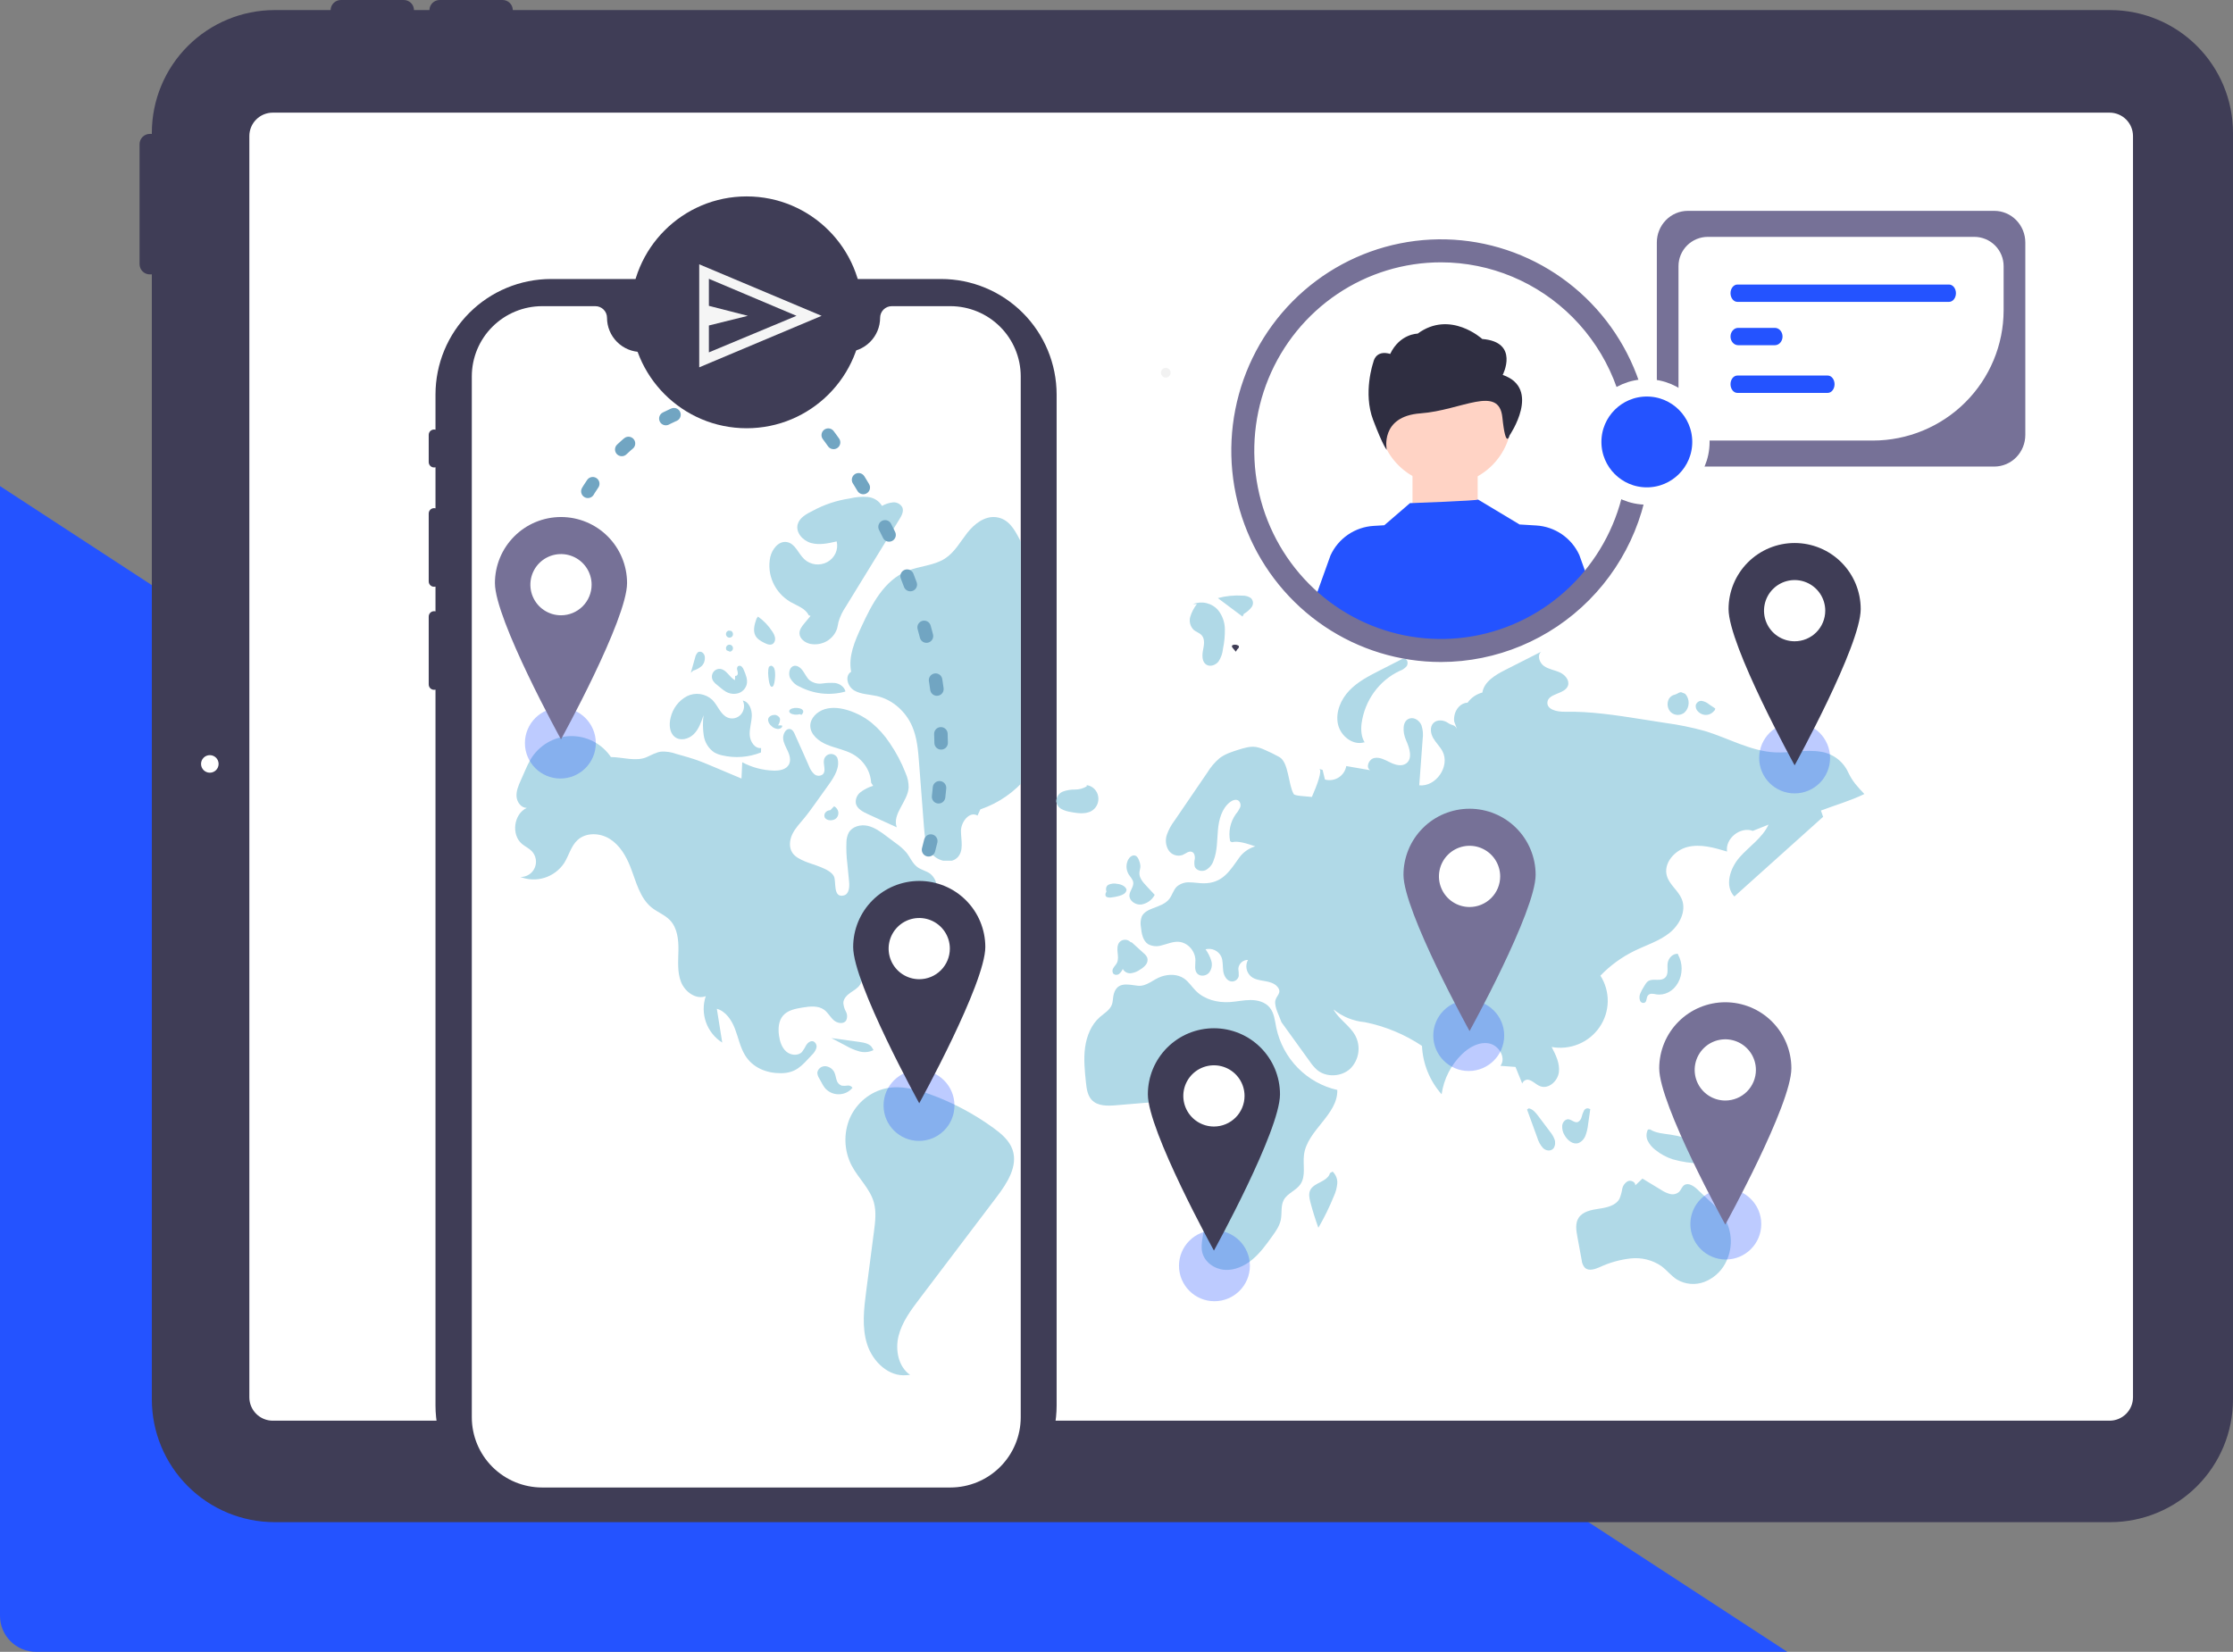
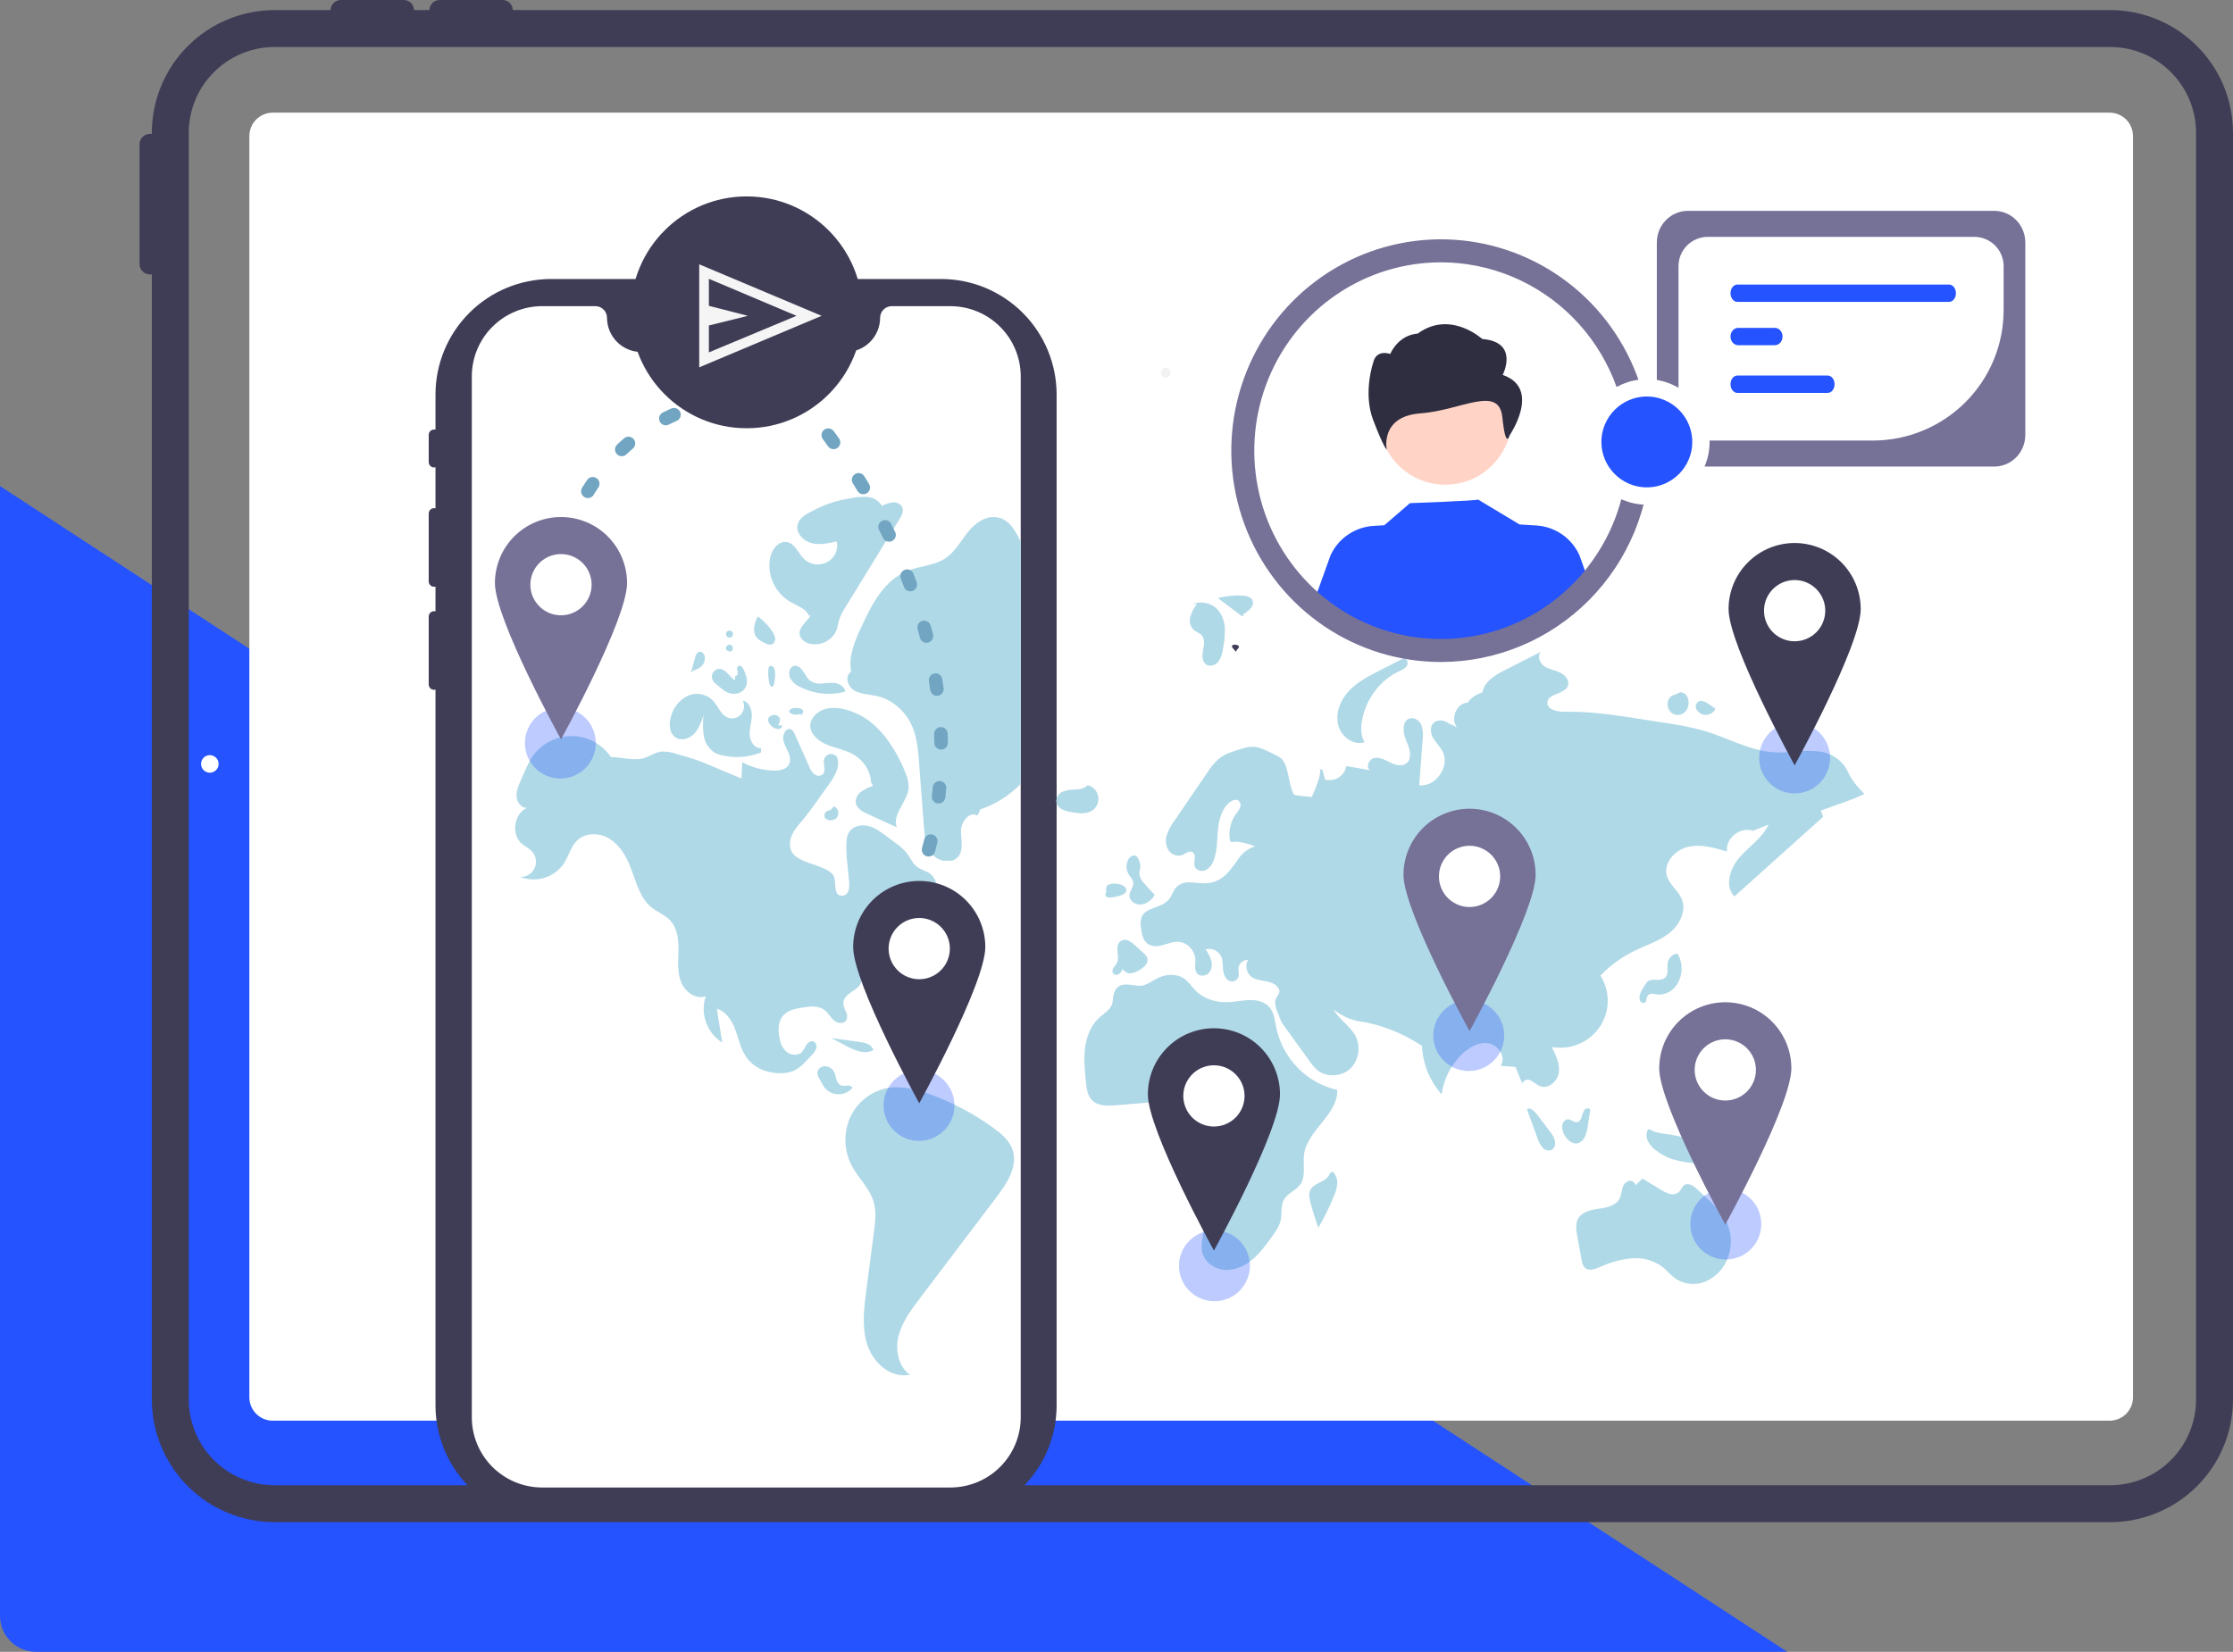
<svg xmlns="http://www.w3.org/2000/svg" width="496" height="367" viewBox="0 0 496 367" fill="none">
  <rect x="0" y="0" width="496" height="367" fill="#808080" stroke="none" />
  <path d="M0 108V359C0 363.418 3.582 367 8 367H397L0 108Z" fill="#2453FF" />
  <g clip-path="url(#clip0_171_657)">
    <path d="M468.743 2.238H113.909C113.899 1.642 113.655 1.072 113.229 0.654C112.804 0.235 112.231 0 111.634 0H97.659C97.061 0 96.489 0.235 96.063 0.654C95.638 1.072 95.394 1.642 95.384 2.238H91.961C91.951 1.642 91.707 1.072 91.282 0.654C90.856 0.235 90.283 0 89.686 0H75.711C75.114 0 74.541 0.235 74.115 0.654C73.69 1.072 73.446 1.642 73.436 2.238H60.983C53.757 2.247 46.828 5.121 41.718 10.231C36.608 15.341 33.734 22.269 33.726 29.496V29.764C33.683 29.762 33.642 29.751 33.599 29.751H33.279C32.98 29.751 32.683 29.81 32.407 29.924C32.13 30.039 31.879 30.207 31.668 30.419C31.456 30.63 31.288 30.881 31.174 31.158C31.059 31.434 31 31.731 31 32.03V58.687C31 58.986 31.059 59.282 31.174 59.559C31.288 59.835 31.456 60.086 31.668 60.298C31.879 60.51 32.13 60.677 32.407 60.792C32.683 60.907 32.98 60.965 33.279 60.965H33.599C33.642 60.965 33.683 60.955 33.726 60.953V310.935C33.734 318.162 36.608 325.09 41.718 330.2C46.828 335.31 53.757 338.184 60.983 338.192H468.743C475.969 338.184 482.898 335.31 488.008 330.2C493.117 325.09 495.992 318.162 496 310.935V29.496C495.992 22.269 493.117 15.341 488.008 10.231C482.898 5.121 475.969 2.247 468.743 2.238ZM487.796 310.935C487.79 315.986 485.781 320.829 482.209 324.401C478.637 327.973 473.794 329.982 468.743 329.988H60.983C55.932 329.982 51.089 327.973 47.517 324.401C43.945 320.829 41.936 315.986 41.93 310.935V29.496C41.936 24.444 43.945 19.601 47.517 16.029C51.089 12.457 55.932 10.448 60.983 10.443H468.743C473.794 10.448 478.637 12.457 482.209 16.029C485.781 19.601 487.79 24.444 487.796 29.496V310.935Z" fill="#3F3D56" />
-     <path d="M468.741 334.546H60.982C54.722 334.539 48.721 332.049 44.294 327.623C39.868 323.196 37.378 317.195 37.371 310.935V29.496C37.378 23.236 39.868 17.234 44.294 12.808C48.721 8.382 54.722 5.892 60.982 5.885H468.741C475.001 5.892 481.003 8.382 485.429 12.808C489.856 17.234 492.345 23.236 492.353 29.496V310.935C492.345 317.195 489.856 323.196 485.429 327.623C481.003 332.049 475.001 334.539 468.741 334.546Z" fill="#3F3D56" />
    <path d="M468.59 315.647H60.581C59.204 315.645 57.883 315.097 56.908 314.123C55.934 313.148 55.386 311.827 55.385 310.45V30.224C55.386 28.846 55.934 27.525 56.909 26.551C57.883 25.577 59.204 25.029 60.581 25.027H468.59C469.968 25.029 471.289 25.577 472.263 26.551C473.238 27.525 473.786 28.846 473.787 30.224V310.45C473.786 311.827 473.238 313.148 472.263 314.123C471.289 315.097 469.968 315.645 468.59 315.647Z" fill="white" />
    <path d="M46.607 171.679C47.685 171.679 48.558 170.806 48.558 169.728C48.558 168.651 47.685 167.777 46.607 167.777C45.53 167.777 44.656 168.651 44.656 169.728C44.656 170.806 45.53 171.679 46.607 171.679Z" fill="white" />
    <path d="M209.054 61.988H122.378C115.579 61.996 109.061 64.7 104.253 69.508C99.445 74.316 96.741 80.835 96.733 87.634V95.468C96.555 95.419 96.368 95.412 96.187 95.448C96.006 95.484 95.836 95.561 95.69 95.674C95.544 95.786 95.426 95.931 95.345 96.098C95.265 96.264 95.224 96.446 95.227 96.631V102.655C95.224 102.84 95.265 103.022 95.345 103.189C95.426 103.355 95.544 103.5 95.69 103.613C95.836 103.725 96.006 103.802 96.187 103.838C96.368 103.874 96.555 103.867 96.733 103.818V112.94C96.555 112.891 96.368 112.884 96.187 112.92C96.006 112.955 95.836 113.033 95.69 113.145C95.544 113.258 95.426 113.403 95.345 113.569C95.265 113.736 95.224 113.918 95.227 114.103V129.164C95.224 129.349 95.265 129.531 95.345 129.698C95.426 129.864 95.544 130.009 95.69 130.122C95.836 130.234 96.006 130.311 96.187 130.347C96.368 130.383 96.555 130.376 96.733 130.327V135.834C96.555 135.785 96.368 135.778 96.187 135.814C96.006 135.85 95.836 135.927 95.69 136.04C95.544 136.152 95.426 136.297 95.345 136.464C95.265 136.63 95.224 136.812 95.227 136.997V152.059C95.224 152.243 95.265 152.426 95.345 152.592C95.426 152.758 95.544 152.903 95.69 153.016C95.836 153.128 96.006 153.206 96.187 153.241C96.368 153.277 96.555 153.27 96.733 153.221V312.277C96.741 319.076 99.445 325.595 104.253 330.403C109.061 335.211 115.579 337.915 122.378 337.923H209.054C215.854 337.915 222.372 335.211 227.18 330.403C231.988 325.595 234.692 319.076 234.7 312.277V87.634C234.692 80.835 231.988 74.316 227.18 69.508C222.372 64.7 215.854 61.996 209.054 61.988ZM229.278 312.277C229.272 317.639 227.139 322.779 223.348 326.57C219.557 330.362 214.416 332.494 209.054 332.5H122.378C117.017 332.494 111.876 330.362 108.085 326.57C104.294 322.779 102.161 317.639 102.155 312.277V87.634C102.161 82.272 104.294 77.132 108.085 73.341C111.876 69.549 117.017 67.417 122.378 67.411H209.054C214.416 67.417 219.557 69.549 223.348 73.341C227.139 77.132 229.272 82.272 229.278 87.634V312.277Z" fill="#3F3D56" />
    <path d="M209.056 335.509H122.38C116.22 335.502 110.314 333.052 105.958 328.696C101.602 324.34 99.151 318.434 99.144 312.274V87.63C99.151 81.47 101.602 75.564 105.958 71.208C110.314 66.852 116.22 64.401 122.38 64.394H209.056C215.217 64.401 221.123 66.852 225.479 71.208C229.835 75.564 232.285 81.47 232.292 87.63V312.274C232.285 318.434 229.835 324.34 225.479 328.696C221.123 333.052 215.217 335.502 209.056 335.509Z" fill="#3F3D56" />
    <path d="M211.104 330.491H120.422C116.28 330.487 112.309 328.843 109.38 325.921C106.451 322.999 104.804 319.037 104.799 314.904V83.611C104.804 79.478 106.451 75.516 109.38 72.594C112.309 69.672 116.28 68.028 120.422 68.023H132.248C132.933 68.024 133.589 68.296 134.073 68.779C134.558 69.262 134.83 69.917 134.831 70.6C134.833 72.618 135.637 74.552 137.067 75.979C138.498 77.406 140.437 78.208 142.459 78.211H187.866C189.889 78.208 191.828 77.406 193.258 75.979C194.688 74.552 195.492 72.618 195.495 70.6C195.495 69.917 195.768 69.262 196.252 68.779C196.736 68.296 197.392 68.024 198.077 68.023H211.104C215.246 68.028 219.217 69.672 222.146 72.594C225.075 75.516 226.723 79.478 226.728 83.611V314.904C226.723 319.037 225.075 322.999 222.146 325.921C219.218 328.843 215.246 330.487 211.104 330.491Z" fill="white" />
    <path d="M169.632 73.281H158.787C158.467 73.281 158.161 73.154 157.935 72.928C157.709 72.702 157.582 72.396 157.582 72.076C157.582 71.757 157.709 71.45 157.935 71.224C158.161 70.998 158.467 70.871 158.787 70.871H169.632C169.951 70.872 170.256 70.999 170.482 71.225C170.707 71.451 170.834 71.757 170.834 72.076C170.834 72.395 170.707 72.701 170.482 72.927C170.256 73.153 169.951 73.28 169.632 73.281Z" fill="white" />
    <path d="M177.165 72.982C177.498 72.982 177.767 72.713 177.767 72.38C177.767 72.047 177.498 71.777 177.165 71.777C176.832 71.777 176.562 72.047 176.562 72.38C176.562 72.713 176.832 72.982 177.165 72.982Z" fill="white" />
    <path d="M258.945 83.89C259.538 83.89 260.019 83.409 260.019 82.816C260.019 82.223 259.538 81.742 258.945 81.742C258.352 81.742 257.871 82.223 257.871 82.816C257.871 83.409 258.352 83.89 258.945 83.89Z" fill="#F2F2F2" />
    <path d="M381.065 183.897C382.001 183.897 382.76 183.138 382.76 182.202C382.76 181.266 382.001 180.508 381.065 180.508C380.13 180.508 379.371 181.266 379.371 182.202C379.371 183.138 380.13 183.897 381.065 183.897Z" fill="#CCCCCC" />
    <path d="M276.306 136.374C276.993 135.979 277.576 135.468 278.02 134.873C278.234 134.572 278.337 134.224 278.313 133.873C278.289 133.522 278.14 133.186 277.886 132.907C277.368 132.528 276.703 132.324 276.018 132.337C274.158 132.219 272.288 132.406 270.512 132.886C272.336 134.252 274.16 135.619 275.985 136.985L276.306 136.374Z" fill="#B0D9E7" />
    <path d="M266.904 141.123C267.693 141.988 267.441 143.328 267.218 144.473C266.995 145.619 266.966 147.049 267.959 147.674C268.819 148.216 270.026 147.774 270.655 146.979C271.218 146.131 271.56 145.158 271.653 144.147C271.962 142.678 272.102 141.178 272.069 139.677C272.032 138.166 271.495 136.708 270.54 135.529C269.862 134.762 268.96 134.225 267.959 133.993C266.959 133.761 265.91 133.846 264.96 134.235L265.867 134.191C265.208 135.031 264.708 135.983 264.392 137.001C264.24 137.512 264.229 138.054 264.361 138.571C264.492 139.088 264.76 139.56 265.137 139.94C265.675 140.404 266.425 140.599 266.904 141.123Z" fill="#B0D9E7" />
    <path d="M309.387 126.644L309.535 126.062C308.915 126.52 308.437 127.234 308.181 128.087C307.925 128.939 307.907 129.877 308.129 130.745C308.606 130.266 308.974 129.633 309.195 128.912C309.417 128.192 309.483 127.409 309.387 126.644Z" fill="#B0D9E7" />
    <path d="M300.172 133.609C301.01 133.129 301.725 132.458 302.26 131.649C302.795 130.839 303.135 129.915 303.253 128.949C303.344 128.348 303.275 127.734 303.054 127.169C302.94 126.888 302.76 126.64 302.528 126.447C302.297 126.254 302.022 126.122 301.728 126.062L301.37 126.633C300.856 126.186 299.992 126.645 299.776 127.295C299.637 127.97 299.695 128.671 299.943 129.312C300.191 129.958 300.179 130.676 299.912 131.314C299.623 131.688 299.298 132.033 298.941 132.344C298.767 132.504 298.654 132.72 298.62 132.955C298.586 133.191 298.634 133.431 298.756 133.634C299.094 134.024 299.725 133.86 300.172 133.609Z" fill="#B0D9E7" />
    <path d="M296.77 131.579C296.971 130.935 297.066 130.204 297.044 129.468L296.53 129.182C296.202 129.418 295.911 129.793 295.681 130.274C295.612 130.398 295.559 130.548 295.525 130.713C295.492 130.878 295.48 131.054 295.489 131.229C295.499 131.404 295.53 131.572 295.581 131.723C295.631 131.873 295.7 132.002 295.781 132.1C295.863 132.198 295.956 132.263 296.053 132.29C296.151 132.316 296.25 132.304 296.345 132.254C296.439 132.205 296.527 132.118 296.6 132.001C296.674 131.885 296.732 131.74 296.77 131.579Z" fill="#B0D9E7" />
    <path d="M334.144 133.571C334.895 133.054 335.646 132.537 336.397 132.02C336.796 131.779 337.136 131.475 337.398 131.124C337.577 130.792 337.655 130.426 337.623 130.061C337.591 129.697 337.451 129.345 337.217 129.038C336.801 128.495 336.28 128.016 335.676 127.621C335.013 127.755 334.43 128.091 334.038 128.565C333.647 129.04 333.473 129.621 333.55 130.197C333.686 130.93 334.227 131.714 333.785 132.354C333.614 132.603 333.318 132.773 333.119 133.008C332.921 133.242 332.857 133.616 333.129 133.789C333.432 133.98 333.85 133.773 334.144 133.571Z" fill="#B0D9E7" />
-     <path d="M335.389 136.984C335.647 136.998 335.905 136.957 336.145 136.865C336.386 136.772 336.603 136.631 336.782 136.449C337.71 135.707 338.521 134.836 339.19 133.865C337.63 134.348 336.069 134.831 334.508 135.314L334.994 135.869C334.562 136.145 334.882 136.89 335.389 136.984Z" fill="#B0D9E7" />
    <path d="M339.244 140.882C339.345 141.134 339.526 141.347 339.76 141.488C339.995 141.629 340.27 141.69 340.544 141.663C340.816 141.627 341.077 141.533 341.308 141.387C341.54 141.241 341.736 141.047 341.883 140.819C342.133 140.457 342.279 140.035 342.308 139.599C342.337 139.162 342.246 138.726 342.046 138.335C341.846 137.944 341.544 137.613 341.17 137.376C340.797 137.139 340.365 137.004 339.921 136.986L340.374 137.668C340.49 138.831 338.883 139.768 339.244 140.882Z" fill="#B0D9E7" />
    <path d="M297.181 160.848C297.739 163.532 300.527 165.719 303.058 164.912L303.191 165.039C302.385 163.895 302.249 162.203 302.437 160.731C302.786 158.209 303.742 155.819 305.217 153.781C306.691 151.743 308.637 150.123 310.875 149.071C311.488 148.873 312.036 148.502 312.458 148.001C312.819 147.454 312.684 146.516 312.063 146.361C311.725 146.321 311.384 146.403 311.098 146.593L306.395 148.994C304.019 150.207 301.596 151.454 299.73 153.402C297.864 155.35 296.624 158.163 297.181 160.848Z" fill="#B0D9E7" />
    <path d="M190.901 231.497C188.822 231.211 186.743 230.925 184.664 230.639C185.754 231.213 186.844 231.786 187.934 232.36C188.843 232.89 189.831 233.307 190.87 233.599C191.391 233.743 191.941 233.791 192.484 233.741C193.028 233.691 193.554 233.544 194.029 233.308L193.763 232.863C193.344 231.934 192.027 231.652 190.901 231.497Z" fill="#B0D9E7" />
    <path d="M189.335 241.704L189.347 241.674C189.236 241.499 189.071 241.36 188.875 241.274C188.679 241.188 188.46 241.159 188.246 241.192C187.82 241.264 187.385 241.271 186.958 241.212C186.686 241.111 186.444 240.951 186.251 240.744C186.058 240.537 185.921 240.29 185.85 240.023C185.666 239.501 185.612 238.943 185.403 238.429C185.252 238.024 184.985 237.665 184.632 237.393C184.279 237.121 183.854 236.946 183.403 236.888C182.95 236.854 182.501 236.989 182.153 237.265C181.805 237.541 181.586 237.935 181.543 238.362C181.579 238.802 181.726 239.227 181.974 239.601C182.173 239.963 182.373 240.325 182.572 240.687C182.74 241.012 182.933 241.324 183.15 241.621C183.502 242.08 183.964 242.455 184.497 242.716C185.03 242.978 185.62 243.118 186.22 243.126C186.82 243.134 187.415 243.01 187.955 242.763C188.496 242.516 188.968 242.154 189.335 241.704Z" fill="#B0D9E7" />
    <path d="M149.862 163.711C151.086 164.698 152.969 164.236 154.091 163.125C155.213 162.015 155.759 160.434 156.269 158.914C156.083 160.419 156.1 161.942 156.321 163.441C156.436 164.191 156.7 164.908 157.096 165.546C157.491 166.185 158.01 166.731 158.62 167.15C159.174 167.465 159.77 167.691 160.39 167.819C163.268 168.499 166.276 168.275 169.032 167.178L169.057 166.2C167.672 166.364 166.625 164.788 166.533 163.345C166.442 161.902 166.947 160.486 166.991 159.041C167.035 157.595 166.364 155.907 164.993 155.649C165.233 156.15 165.32 156.714 165.244 157.267C165.167 157.82 164.93 158.336 164.564 158.746C164.198 159.156 163.72 159.44 163.194 159.561C162.669 159.683 162.12 159.635 161.621 159.424C160.034 158.755 159.457 156.748 158.231 155.506C157.473 154.806 156.532 154.355 155.528 154.208C154.523 154.062 153.499 154.227 152.585 154.682C151.682 155.16 150.89 155.836 150.263 156.663C149.637 157.49 149.191 158.448 148.956 159.471C148.584 160.956 148.694 162.77 149.862 163.711Z" fill="#B0D9E7" />
    <path d="M187.733 153.662L187.786 153.564C187.469 152.519 186.487 151.906 185.528 151.75C184.562 151.677 183.591 151.714 182.631 151.86C181.662 152.003 180.68 151.756 179.854 151.161C179.194 150.597 178.818 149.71 178.29 148.987C177.763 148.264 176.909 147.669 176.143 148.015C175.313 148.389 175.092 149.718 175.494 150.628C175.968 151.5 176.684 152.168 177.527 152.524C180.722 154.199 184.316 154.6 187.733 153.662Z" fill="#B0D9E7" />
    <path d="M175.932 157.414C175.61 157.53 175.391 157.702 175.322 157.895C175.253 158.088 175.339 158.287 175.562 158.45C175.785 158.613 176.127 158.727 176.518 158.768C176.909 158.81 177.317 158.776 177.658 158.674L177.998 158.838C178.451 158.441 178.637 157.909 178.059 157.553C177.801 157.406 177.442 157.31 177.05 157.284C176.657 157.259 176.26 157.305 175.932 157.414Z" fill="#B0D9E7" />
    <path d="M173.262 159.889C173.267 159.668 173.179 159.451 173.01 159.266C172.841 159.081 172.598 158.938 172.314 158.855C172.121 158.831 171.922 158.836 171.731 158.868C171.54 158.901 171.361 158.961 171.203 159.046C171.045 159.13 170.913 159.236 170.813 159.358C170.714 159.48 170.65 159.616 170.625 159.756C170.596 160.042 170.648 160.33 170.778 160.601C170.909 160.872 171.116 161.12 171.385 161.331C171.542 161.501 171.747 161.645 171.987 161.754C172.227 161.862 172.495 161.933 172.776 161.961C173.341 161.975 173.916 161.549 173.687 161.176L172.825 161.164C173.091 160.765 173.239 160.331 173.262 159.889Z" fill="#B0D9E7" />
    <path d="M159.239 152.143C159.475 152.339 159.711 152.535 159.947 152.732C160.356 153.094 160.798 153.416 161.267 153.693C162.086 154.159 163.05 154.28 163.955 154.031C164.401 153.9 164.809 153.656 165.14 153.321C165.47 152.986 165.713 152.571 165.847 152.115C166.129 151.023 165.669 149.889 165.218 148.859C165.115 148.564 164.945 148.299 164.723 148.084C164.609 147.981 164.463 147.921 164.311 147.915C164.159 147.908 164.01 147.957 163.888 148.051C163.8 148.163 163.741 148.297 163.718 148.44C163.694 148.582 163.706 148.729 163.754 148.865C163.85 149.136 163.895 149.425 163.884 149.713C163.839 149.998 163.548 150.268 163.291 150.15L163.25 151.12C162.024 150.483 161.376 148.789 160.012 148.622C159.706 148.584 159.395 148.634 159.115 148.765C158.834 148.896 158.594 149.104 158.421 149.366C158.247 149.627 158.147 149.933 158.131 150.249C158.115 150.565 158.184 150.879 158.331 151.158C158.567 151.544 158.876 151.879 159.239 152.143Z" fill="#B0D9E7" />
    <path d="M155.787 148.04C156.06 147.805 156.277 147.481 156.412 147.103C156.547 146.725 156.597 146.307 156.554 145.896C156.521 145.697 156.454 145.509 156.357 145.346C156.259 145.184 156.135 145.05 155.991 144.954C155.848 144.858 155.689 144.803 155.527 144.793C155.364 144.782 155.202 144.817 155.052 144.894C154.714 145.209 154.477 145.664 154.382 146.178C154.07 147.277 153.759 148.375 153.447 149.474L153.971 148.997C154.619 148.823 155.235 148.498 155.787 148.04Z" fill="#B0D9E7" />
    <path d="M162.633 141.407C162.709 141.311 162.762 141.201 162.79 141.083C162.818 140.965 162.82 140.842 162.796 140.723C162.771 140.604 162.721 140.492 162.649 140.394C162.576 140.297 162.484 140.216 162.377 140.159L161.849 140.109C161.729 140.14 161.618 140.198 161.525 140.279C161.431 140.36 161.358 140.462 161.311 140.577C161.264 140.691 161.245 140.815 161.254 140.939C161.264 141.062 161.302 141.182 161.366 141.288C161.43 141.394 161.518 141.483 161.623 141.549C161.728 141.615 161.847 141.655 161.97 141.667C162.093 141.678 162.217 141.661 162.332 141.616C162.448 141.57 162.551 141.499 162.633 141.407Z" fill="#B0D9E7" />
    <path d="M169.73 142.811C170.376 143.146 171.194 143.466 171.756 142.984C171.923 142.821 172.047 142.612 172.115 142.38C172.184 142.148 172.195 141.901 172.148 141.662C172.047 141.187 171.852 140.742 171.576 140.356C170.716 139.017 169.624 137.872 168.36 136.986L168.048 137.427C167.611 138.657 167.19 140.093 167.798 141.233C168.209 142.002 168.991 142.427 169.73 142.811Z" fill="#B0D9E7" />
    <path d="M171.188 147.92L170.811 148.132C170.491 149.027 170.63 150.173 170.779 151.19C170.873 151.834 171.076 152.625 171.465 152.596C171.843 152.567 172.01 151.786 172.083 151.153C172.196 150.465 172.209 149.74 172.119 149.043C172.067 148.697 171.945 148.394 171.775 148.189C171.604 147.983 171.396 147.888 171.188 147.92Z" fill="#B0D9E7" />
    <path d="M161.417 144.498L162.143 144.791C162.313 144.767 162.47 144.687 162.59 144.564C162.71 144.44 162.787 144.281 162.807 144.109C162.828 143.938 162.792 143.764 162.704 143.616C162.617 143.467 162.483 143.352 162.324 143.287C162.165 143.223 161.989 143.213 161.823 143.259C161.658 143.305 161.512 143.405 161.409 143.543C161.306 143.681 161.25 143.849 161.252 144.022C161.254 144.195 161.312 144.362 161.417 144.498Z" fill="#B0D9E7" />
    <path d="M207.125 202.577C207.019 202.658 206.92 202.798 206.833 202.991C206.746 203.184 206.674 203.424 206.62 203.698C206.567 203.972 206.533 204.273 206.521 204.585C206.509 204.897 206.518 205.213 206.55 205.514L207.307 205.665C207.563 205.296 207.82 204.928 208.076 204.56C208.061 204.249 208.024 203.95 207.967 203.681C207.911 203.412 207.836 203.178 207.747 202.993C207.659 202.809 207.558 202.676 207.451 202.605C207.344 202.533 207.233 202.524 207.125 202.577Z" fill="#3F3D56" />
    <path d="M201.69 204.776C201.224 205.024 200.85 205.357 200.603 205.743C200.357 206.129 200.245 206.556 200.279 206.984C200.332 207.41 200.565 207.813 200.944 208.134C201.322 208.454 201.827 208.676 202.385 208.768C202.949 208.834 203.525 208.737 203.997 208.497C204.469 208.257 204.801 207.892 204.928 207.475C205.203 206.213 203.394 205.288 202.743 204.105L201.69 204.776Z" fill="#3F3D56" />
    <g clip-path="url(#clip1_171_657)">
      <path d="M233.524 141.284C234.623 139.168 236.381 137.41 237.456 135.282C238.531 133.154 238.74 130.305 236.949 128.676C235.428 127.293 233.046 127.274 231.227 126.272C226.594 123.719 226.599 115.612 221.302 114.912C218.726 114.571 216.396 116.418 214.839 118.409C213.282 120.401 212.041 122.724 209.882 124.11C207.438 125.678 204.278 125.746 201.564 126.835C196.36 128.924 193.632 134.294 191.351 139.23C189.881 142.409 188.378 145.838 189.06 149.253C187.577 150.134 188.238 152.506 189.717 153.392C191.197 154.277 193.055 154.258 194.753 154.641C198.324 155.448 201.247 158.165 202.633 161.412C203.713 163.944 203.934 166.723 204.143 169.449C204.504 174.18 204.866 178.911 205.228 183.642C205.389 185.747 205.6 187.984 206.94 189.661C208.28 191.338 211.182 192.041 212.688 190.498C214.128 189.024 213.479 186.69 213.45 184.673C213.421 182.656 215.328 180.145 217.126 181.2L217.76 179.825C221.866 178.419 225.462 175.911 228.117 172.602C230.772 169.293 232.373 165.323 232.729 161.166C233.189 154.472 230.402 147.293 233.524 141.284Z" fill="#B0D9E7" />
    </g>
    <path d="M243.06 179.709C243.466 179.309 243.754 178.797 243.89 178.232C244.026 177.666 244.005 177.072 243.829 176.519C243.652 175.967 243.329 175.478 242.895 175.111C242.462 174.744 241.938 174.515 241.384 174.449L241.391 174.703C240.6 175.186 239.699 175.434 238.784 175.42C237.872 175.405 236.964 175.555 236.101 175.864C235.672 176.027 235.3 176.322 235.035 176.71C234.769 177.099 234.622 177.562 234.613 178.039C234.663 178.405 234.797 178.752 235.003 179.052C235.209 179.353 235.482 179.596 235.797 179.763C236.431 180.089 237.111 180.305 237.811 180.402C239.614 180.757 241.725 181.025 243.06 179.709Z" fill="#B0D9E7" />
    <path d="M371.213 158.315C371.64 158.658 372.158 158.842 372.691 158.841C373.224 158.839 373.742 158.652 374.167 158.308C374.443 158.054 374.667 157.743 374.826 157.392C374.984 157.041 375.074 156.659 375.089 156.27C375.103 155.88 375.043 155.491 374.912 155.128C374.78 154.765 374.58 154.434 374.325 154.158L373.641 153.879C373.194 153.57 372.53 154.222 372.008 154.334C371.487 154.445 371.026 154.769 370.723 155.238C370.451 155.73 370.35 156.31 370.44 156.874C370.53 157.438 370.804 157.949 371.213 158.315Z" fill="#B0D9E7" />
    <path d="M379.573 158.745C379.996 158.608 380.379 158.354 380.688 158.005C380.996 157.657 380.885 157.888 381 157.416L379.649 156.508C379.181 156.114 378.635 155.849 378.056 155.734C377.766 155.686 377.47 155.75 377.217 155.916C376.965 156.081 376.771 156.338 376.668 156.644C376.632 156.904 376.657 157.17 376.74 157.416C376.823 157.662 376.961 157.881 377.141 158.051C377.459 158.389 377.85 158.63 378.276 158.751C378.702 158.872 379.148 158.87 379.573 158.745Z" fill="#B0D9E7" />
    <path d="M220.704 250.635C216.357 247.472 211.596 244.942 206.559 243.121C203.463 242.002 200.137 241.148 196.911 241.784C195.142 242.155 193.484 242.946 192.073 244.092C190.661 245.238 189.535 246.706 188.786 248.377C188.065 250.06 187.726 251.887 187.794 253.721C187.862 255.556 188.335 257.351 189.179 258.975C190.667 261.808 193.243 264.065 194.104 267.155C194.684 269.238 194.409 271.457 194.13 273.603C193.559 277.99 192.988 282.376 192.417 286.763C191.897 290.757 191.39 294.913 192.634 298.738C193.878 302.563 197.427 305.935 201.37 305.529L202.151 305.469C199.543 303.666 198.812 299.934 199.589 296.826C200.366 293.718 202.336 291.083 204.261 288.543C209.972 281.004 215.682 273.466 221.393 265.928C223.704 262.878 226.148 259.108 224.916 255.468C224.215 253.398 222.454 251.909 220.704 250.635Z" fill="#B0D9E7" />
    <path d="M180.669 231.375C180.083 231.174 179.464 231.62 179.119 232.138C178.841 232.695 178.514 233.226 178.141 233.724C177.24 234.661 175.597 234.475 174.624 233.613C173.652 232.75 173.23 231.416 173.042 230.124C172.815 228.573 172.913 226.844 173.927 225.657C174.972 224.435 176.688 224.107 178.268 223.853C179.899 223.591 181.727 223.372 183.064 224.352C183.906 224.968 184.397 225.964 185.177 226.659C185.957 227.354 187.344 227.617 187.931 226.75C188.085 226.443 188.162 226.103 188.157 225.759C188.152 225.415 188.065 225.077 187.903 224.775C187.573 224.172 187.374 223.505 187.321 222.818C187.36 221.865 188.118 221.108 188.894 220.563C189.671 220.019 190.547 219.549 191.056 218.745C191.682 217.757 191.616 216.484 192.005 215.378C192.945 212.702 196.301 211.512 197.278 208.849C197.514 208.289 197.54 207.662 197.353 207.084C196.944 206.023 195.838 206.232 195.77 204.935C195.705 203.695 196.73 202.48 197.772 201.962C199.208 201.248 200.883 201.306 202.484 201.262C204.084 201.219 205.809 201.004 206.984 199.907C207.364 199.511 207.657 199.039 207.844 198.522C208.031 198.004 208.107 197.453 208.068 196.904C208.029 196.354 207.876 195.819 207.618 195.334C207.36 194.848 207.003 194.423 206.571 194.087C205.696 193.477 204.589 193.265 203.737 192.622C202.677 191.821 202.174 190.487 201.348 189.442C200.661 188.647 199.874 187.944 199.008 187.353C198.299 186.822 197.59 186.291 196.881 185.761C195.6 184.801 194.266 183.818 192.706 183.476C191.147 183.134 189.29 183.618 188.509 185.022C188.201 185.647 188.032 186.334 188.016 187.032C187.945 188.676 188.013 190.324 188.219 191.957C188.348 193.271 188.476 194.585 188.605 195.899C188.721 197.078 188.597 198.631 187.463 198.937C184.948 199.615 185.796 195.863 185.238 194.714C184.385 192.955 180.461 192.11 178.784 191.377C177.737 190.919 176.631 190.414 175.999 189.455C175.212 188.262 175.373 186.638 175.99 185.347C176.608 184.056 177.614 183.005 178.527 181.908C179.459 180.789 180.307 179.603 181.154 178.418C182.136 177.044 183.119 175.669 184.101 174.295C185.362 172.532 186.686 170.381 185.97 168.331C185.815 168.057 185.583 167.835 185.304 167.693C185.024 167.551 184.709 167.496 184.399 167.534C184.088 167.571 183.795 167.701 183.557 167.906C183.319 168.111 183.146 168.382 183.06 168.685C182.746 169.792 183.583 171.205 182.782 172.025C182.508 172.248 182.165 172.366 181.813 172.359C181.461 172.353 181.122 172.221 180.856 171.988C180.338 171.505 179.943 170.903 179.705 170.232C178.735 168.058 177.79 165.87 176.795 163.708C176.48 163.024 176.151 161.854 175.197 161.969C174.369 162.069 173.922 163.286 173.951 163.993C173.993 165.021 174.556 165.94 174.987 166.873C175.417 167.806 175.719 168.926 175.246 169.838C174.647 170.993 173.131 171.252 171.84 171.214C169.406 171.139 167.021 170.505 164.868 169.358C164.812 170.565 164.756 171.771 164.699 172.978C162.986 172.255 161.272 171.531 159.558 170.807C159.225 170.667 158.892 170.526 158.559 170.386C157.114 169.775 155.666 169.164 154.178 168.669C153.333 168.387 152.476 168.144 151.62 167.9C151.1 167.752 150.579 167.604 150.058 167.456C149.031 167.089 147.942 166.932 146.854 166.995C145.711 167.14 144.691 167.759 143.634 168.222C141.275 169.255 138.225 168.216 135.697 168.198C134.695 166.721 133.341 165.522 131.76 164.709C130.18 163.897 128.422 163.497 126.649 163.547C124.875 163.596 123.142 164.094 121.609 164.993C120.075 165.893 118.789 167.166 117.869 168.696C117.425 169.471 117.029 170.274 116.684 171.099C116.341 171.874 115.999 172.65 115.656 173.425C115.152 174.562 114.638 175.76 114.737 177.002C114.836 178.243 115.779 179.511 117.014 179.5C114.103 180.829 113.497 185.481 115.969 187.524C116.654 188.09 117.493 188.46 118.109 189.1C118.575 189.585 118.886 190.198 119.003 190.862C119.121 191.527 119.039 192.211 118.768 192.828C118.497 193.445 118.05 193.966 117.483 194.324C116.916 194.683 116.257 194.862 115.588 194.84C117.313 195.512 119.212 195.574 120.977 195.017C122.741 194.459 124.266 193.315 125.302 191.77C126.359 190.101 126.819 188.016 128.256 186.667C130.16 184.881 133.305 185.019 135.501 186.424C137.697 187.828 139.087 190.22 140.042 192.659C141.295 195.856 142.096 199.509 144.764 201.647C146.054 202.681 147.688 203.263 148.828 204.463C150.452 206.171 150.732 208.75 150.696 211.117C150.659 213.483 150.407 215.939 151.261 218.143C152.116 220.347 154.566 222.16 156.763 221.329C156.134 223.213 156.153 225.256 156.818 227.127C157.483 228.998 158.754 230.588 160.426 231.64C160.026 229.135 159.626 226.631 159.226 224.127C161.221 224.693 162.514 226.645 163.26 228.595C164.007 230.545 164.402 232.654 165.484 234.437C167.189 237.245 170.275 238.454 173.415 238.444C176.807 238.432 178.095 236.801 180.33 234.398C180.779 233.988 181.12 233.472 181.322 232.896C181.413 232.606 181.397 232.292 181.278 232.012C181.158 231.733 180.942 231.506 180.669 231.375Z" fill="#B0D9E7" />
    <path d="M175.553 133.73C177.05 134.584 178.924 135.173 179.635 136.708L180.045 136.837C179.597 137.375 179.15 137.914 178.702 138.452C178.15 139.118 177.568 139.859 177.581 140.713C177.599 141.889 178.767 142.777 179.947 143.054C181.207 143.305 182.518 143.094 183.626 142.462C184.734 141.829 185.56 140.82 185.943 139.632C186.083 139.136 186.141 138.621 186.264 138.121C186.623 136.935 187.165 135.808 187.871 134.779C191.845 128.304 195.818 121.829 199.792 115.354C200.287 114.548 200.797 113.583 200.425 112.717C200.227 112.351 199.919 112.05 199.543 111.855C199.166 111.659 198.738 111.577 198.313 111.619C197.465 111.719 196.647 111.986 195.909 112.402C195.581 111.845 195.118 111.372 194.56 111.026C194.003 110.679 193.366 110.469 192.706 110.414C191.386 110.315 190.058 110.427 188.775 110.745C185.878 111.169 183.083 112.098 180.529 113.489C179.131 114.173 177.593 115.018 177.188 116.483C176.689 118.285 178.296 120.122 180.147 120.64C181.997 121.158 183.973 120.723 185.846 120.287C186.058 121.166 185.969 122.089 185.594 122.915C185.219 123.742 184.578 124.429 183.766 124.873C182.954 125.317 182.015 125.494 181.091 125.377C180.166 125.261 179.305 124.858 178.637 124.228C177.295 122.962 176.637 120.764 174.794 120.437C172.956 120.111 171.496 122.009 171.09 123.775C170.694 125.677 170.909 127.652 171.707 129.432C172.505 131.212 173.847 132.712 175.553 133.73Z" fill="#B0D9E7" />
    <path d="M201.168 171.804C200.258 169.438 199.063 167.173 197.603 165.053C196.497 163.377 195.132 161.859 193.551 160.547C192.107 159.395 190.446 158.497 188.651 157.897C186.908 157.316 184.969 157.028 183.207 157.559C181.446 158.089 179.947 159.6 179.983 161.31C180.023 163.2 181.815 164.679 183.682 165.455C185.55 166.232 187.628 166.57 189.39 167.534C190.588 168.205 191.589 169.137 192.305 170.248C193.022 171.36 193.431 172.616 193.498 173.908L193.942 174.585C192.937 174.893 191.999 175.364 191.174 175.976C190.765 176.288 190.452 176.693 190.268 177.152C190.083 177.61 190.033 178.106 190.122 178.588C190.43 179.732 191.696 180.389 192.842 180.913C194.958 181.88 197.073 182.847 199.189 183.814C198.112 180.849 201.639 178.09 201.834 174.968C201.842 173.883 201.616 172.808 201.168 171.804Z" fill="#B0D9E7" />
    <path d="M184.431 180.006C184.215 180.01 184.003 180.06 183.813 180.151C183.624 180.242 183.461 180.371 183.34 180.528C183.218 180.686 183.141 180.866 183.115 181.055C183.089 181.244 183.115 181.435 183.19 181.613C183.629 182.443 185.138 182.446 185.808 181.747C185.98 181.548 186.103 181.321 186.17 181.078C186.236 180.836 186.245 180.584 186.195 180.338C186.146 180.092 186.038 179.858 185.881 179.651C185.723 179.443 185.518 179.267 185.279 179.133L184.431 180.006Z" fill="#B0D9E7" />
    <path d="M251.718 196.03C251.862 197.04 250.905 197.924 250.87 198.943C250.828 200.151 252.211 201.091 253.476 200.973C254.104 200.869 254.699 200.629 255.212 200.27C255.726 199.911 256.145 199.444 256.437 198.905L256.464 198.792C255.848 198.129 255.232 197.467 254.615 196.804C253.858 195.991 253.056 195.065 253.086 193.979C253.1 193.444 253.322 192.926 253.31 192.39C253.28 192.005 253.19 191.627 253.042 191.267C252.875 190.794 252.647 190.26 252.15 190.1C251.527 189.9 250.898 190.425 250.601 190.982C250.334 191.497 250.204 192.066 250.223 192.639C250.241 193.213 250.409 193.773 250.71 194.27C251.069 194.851 251.622 195.362 251.718 196.03Z" fill="#B0D9E7" />
    <path d="M245.863 199.309C246.047 199.374 246.249 199.412 246.457 199.421C246.665 199.429 246.873 199.408 247.067 199.359C247.814 199.276 248.531 199.105 249.185 198.854C249.51 198.725 249.777 198.543 249.959 198.324C250.141 198.106 250.231 197.86 250.221 197.611C250.108 197.298 249.856 197.014 249.497 196.795C249.138 196.577 248.689 196.432 248.206 196.382C247.87 196.304 247.511 196.282 247.159 196.317C246.808 196.352 246.475 196.444 246.19 196.584C245.565 196.969 245.64 197.622 245.762 198.178L245.631 198.323C245.513 198.667 245.438 199.094 245.863 199.309Z" fill="#B0D9E7" />
    <path d="M414.114 176.413C412.497 174.676 411.507 173.675 410.487 171.521C409.931 170.334 409.088 169.301 408.031 168.515C406.974 167.729 405.738 167.214 404.432 167.017C401.078 166.47 397.652 167.336 394.258 167.163C388.821 166.885 383.919 163.996 378.713 162.421C375.798 161.612 372.829 161.005 369.829 160.606C368.1 160.335 366.372 160.064 364.643 159.793C358.976 158.906 353.273 158.015 347.537 158.133C345.883 158.167 343.579 157.675 343.711 156.041C343.876 154.012 347.561 154.279 348.269 152.368C348.708 151.187 347.658 149.946 346.508 149.411C345.357 148.877 344.028 148.716 342.984 147.999C341.939 147.281 341.367 145.618 342.327 144.793C339.666 146.144 337.005 147.495 334.344 148.847C332.132 149.97 329.66 151.432 329.269 153.864C327.936 154.213 326.77 155.015 325.974 156.131C324.478 156.139 323.301 157.562 323.054 159.025C322.807 160.487 323.172 160.517 323.615 161.933C323.073 160.903 322.58 161.284 321.623 160.611C320.666 159.939 319.21 159.811 318.394 160.646C317.557 161.503 317.752 162.941 318.345 163.979C318.937 165.017 319.847 165.855 320.406 166.911C322.151 170.21 318.988 174.854 315.247 174.487C315.498 171.08 315.749 167.674 316 164.268C316.159 163.22 316.07 162.15 315.74 161.142C315.332 160.167 314.287 159.366 313.247 159.596C311.377 160.01 311.537 162.724 312.314 164.458C313.092 166.193 313.868 168.605 312.28 169.667C311.254 170.353 309.864 169.93 308.757 169.382C307.65 168.834 306.466 168.16 305.256 168.415C304.046 168.671 303.285 170.504 304.354 171.121C302.581 170.815 300.808 170.51 299.034 170.205C298.947 170.722 298.75 171.215 298.458 171.652C298.166 172.089 297.785 172.461 297.338 172.743C296.892 173.025 296.391 173.211 295.868 173.289C295.344 173.367 294.81 173.336 294.3 173.197C294.126 172.483 293.952 171.768 293.778 171.053C293.518 170.982 293.259 170.91 293 170.839C293.814 171.063 292.54 174.466 291.397 177.065C289.862 176.886 287.617 176.852 287.361 176.416C286.135 174.329 286.28 169.356 284.15 168.182C283.081 167.593 281.986 167.056 280.863 166.572C280.273 166.294 279.65 166.091 279.008 165.969C277.7 165.765 276.381 166.167 275.118 166.564C273.626 167.033 272.1 167.52 270.865 168.472C269.81 169.379 268.906 170.444 268.185 171.629C265.746 175.204 263.307 178.78 260.868 182.355C260.142 183.31 259.57 184.371 259.174 185.501C258.987 186.063 258.925 186.657 258.992 187.245C259.058 187.833 259.252 188.399 259.56 188.906C259.884 189.402 260.368 189.777 260.933 189.968C261.498 190.159 262.112 190.156 262.675 189.96C263.382 189.657 264.09 188.97 264.79 189.287C265.321 189.528 265.454 190.218 265.398 190.794C265.263 191.357 265.252 191.942 265.367 192.51C265.686 193.405 266.913 193.717 267.788 193.329C268.639 192.87 269.276 192.101 269.566 191.184C270.409 189.042 270.323 186.672 270.533 184.382C270.743 182.093 271.375 179.644 273.198 178.22C273.743 177.794 274.545 177.487 275.106 177.892C275.316 178.081 275.462 178.331 275.522 178.606C275.582 178.881 275.554 179.168 275.442 179.426C275.207 179.938 274.901 180.414 274.532 180.841C273.909 181.709 273.474 182.694 273.252 183.736C273.03 184.778 273.028 185.854 273.244 186.897L273.616 187.125C275.037 186.76 276.939 187.414 278.826 188.041C277.456 188.444 276.25 189.265 275.38 190.388C273.2 193.419 271.621 196.287 267.307 196.251C266.284 196.242 265.269 196.042 264.246 196.04C263.213 195.976 262.195 196.312 261.407 196.976C260.631 197.729 260.391 198.875 259.727 199.726C258.855 200.845 257.396 201.3 256.064 201.809C255.09 202.18 254.064 202.681 253.616 203.615C253.335 204.381 253.27 205.208 253.428 206.008C253.578 207.422 253.844 209.03 255.055 209.793C255.508 210.027 256.003 210.17 256.512 210.212C257.021 210.255 257.534 210.197 258.02 210.041C259.279 209.738 260.511 209.166 261.805 209.252C263.836 209.386 265.508 211.317 265.529 213.333C265.539 214.354 265.239 215.525 265.922 216.289C266.563 217.007 267.836 216.879 268.501 216.182C268.81 215.811 269.023 215.371 269.12 214.9C269.218 214.428 269.198 213.941 269.061 213.479C268.779 212.56 268.345 211.693 267.776 210.915C268.452 210.741 269.168 210.805 269.802 211.095C270.436 211.386 270.949 211.884 271.253 212.507C271.704 213.5 271.558 214.645 271.702 215.725C271.846 216.804 272.51 218.004 273.607 218.066C273.966 218.076 274.317 217.961 274.599 217.742C274.881 217.522 275.077 217.212 275.153 216.864C275.164 216.316 275.134 215.768 275.063 215.225C275.1 214.69 275.343 214.19 275.741 213.827C276.139 213.463 276.662 213.265 277.203 213.271C276.869 213.882 276.761 214.589 276.896 215.271C277.031 215.953 277.401 216.567 277.944 217.008C278.779 217.648 279.882 217.791 280.923 217.97C281.963 218.149 283.073 218.431 283.744 219.239C284.863 220.583 283.494 221.189 283.281 222.328C283.02 223.726 284.198 225.79 284.651 227.128C286.732 230.011 288.813 232.894 290.894 235.778C291.358 236.479 291.906 237.122 292.525 237.694C294.579 239.442 297.966 239.269 299.935 237.429C300.89 236.472 301.511 235.237 301.705 233.905C301.899 232.573 301.657 231.214 301.014 230.029C299.797 227.834 297.385 226.474 296.194 224.265C298.176 225.891 300.61 226.882 303.174 227.109C307.709 228.022 312.018 229.812 315.855 232.377C316.035 236.347 317.572 240.138 320.215 243.128C320.69 239.74 322.285 236.603 324.75 234.207C326.353 232.659 328.543 231.41 330.743 231.827C332.942 232.243 334.611 235.021 333.28 236.805C334.395 236.887 335.51 236.97 336.624 237.052C337.124 238.283 337.624 239.514 338.124 240.745C338.213 240.486 338.383 240.263 338.61 240.107C338.837 239.951 339.108 239.871 339.383 239.879C340.427 240.035 341.159 240.997 342.151 241.352C344.022 242.021 346.023 240.167 346.264 238.211C346.506 236.255 345.567 234.367 344.655 232.616C346.67 232.986 348.751 232.765 350.643 231.982C352.534 231.198 354.154 229.885 355.303 228.203C356.453 226.522 357.083 224.545 357.115 222.514C357.148 220.484 356.583 218.488 355.488 216.771C357.657 214.514 360.21 212.652 363.029 211.271C365.639 209.994 368.493 209.117 370.774 207.326C373.054 205.534 374.654 202.424 373.557 199.753C372.782 197.867 370.838 196.586 370.257 194.633C369.415 191.805 371.973 188.88 374.862 188.173C377.752 187.467 380.77 188.335 383.616 189.197C383.179 186.295 386.574 183.576 389.347 184.606C390.508 184.14 391.669 183.674 392.831 183.208C391.484 186.148 388.567 188.019 386.422 190.449C384.277 192.88 383 196.838 385.241 199.182C388.452 196.299 391.664 193.415 394.876 190.532C398.235 187.516 401.594 184.5 404.954 181.484C404.793 181.017 404.633 180.55 404.472 180.083C407.651 178.887 411.074 177.898 414.114 176.413Z" fill="#B0D9E7" />
    <path d="M247.303 215.073C247.169 215.262 247.098 215.487 247.1 215.717C247.101 215.947 247.174 216.172 247.31 216.359C247.487 216.507 247.712 216.59 247.945 216.593C248.178 216.596 248.404 216.52 248.586 216.376C248.941 216.078 249.218 215.701 249.394 215.276C249.566 215.602 249.836 215.869 250.167 216.04C250.498 216.21 250.875 216.276 251.246 216.229C251.986 216.119 252.688 215.832 253.288 215.392C253.765 215.117 254.185 214.759 254.529 214.334C254.699 214.12 254.816 213.87 254.87 213.603C254.924 213.337 254.914 213.062 254.841 212.8C254.662 212.399 254.385 212.047 254.035 211.777C253.16 210.983 252.285 210.189 251.411 209.394L251.114 209.307C250.96 209.146 250.774 209.017 250.568 208.928C250.362 208.839 250.139 208.792 249.914 208.789C249.689 208.787 249.465 208.829 249.257 208.914C249.049 208.998 248.86 209.124 248.703 209.282C248.16 209.879 248.157 210.772 248.24 211.57C248.323 212.367 248.452 213.217 248.091 213.935C247.884 214.347 247.534 214.673 247.303 215.073Z" fill="#B0D9E7" />
    <path d="M297.044 242.165C293.721 241.415 290.679 239.717 288.278 237.272C285.877 234.826 284.217 231.735 283.494 228.363C283.179 226.772 283.036 225.034 281.991 223.804C280.98 222.613 279.328 222.183 277.778 222.183C276.228 222.183 274.7 222.545 273.153 222.643C270.447 222.814 267.581 222.09 265.647 220.166C264.731 219.255 264.037 218.098 262.967 217.379C261.529 216.413 259.623 216.414 257.985 216.961C256.16 217.571 254.699 219.238 252.704 219.009C250.629 218.77 248.223 218.027 247.41 220.796C247.176 221.593 247.255 222.468 246.959 223.243C246.501 224.439 245.288 225.113 244.328 225.948C242.394 227.63 241.366 230.185 241.02 232.744C240.674 235.302 240.941 237.901 241.21 240.469C241.354 241.854 241.545 243.345 242.484 244.362C243.792 245.781 245.989 245.726 247.898 245.566C250.117 245.38 252.335 245.195 254.554 245.009C255.75 244.909 257.112 244.867 257.964 245.723C258.474 246.237 258.69 246.98 259.139 247.549C259.541 248.034 260.094 248.366 260.707 248.491C261.32 248.616 261.957 248.527 262.513 248.239C262.063 249.053 261.818 249.968 261.8 250.901C261.782 251.834 261.991 252.757 262.409 253.589C262.827 254.421 263.441 255.135 264.196 255.67C264.952 256.204 265.825 256.541 266.74 256.651L266.911 256.76C265.491 259.225 264.017 261.993 264.606 264.784C265.111 267.177 267.067 269.096 267.387 271.522C267.68 273.747 266.534 276.023 267.041 278.209C267.554 280.423 269.76 281.966 271.998 282.131C274.236 282.296 276.435 281.289 278.169 279.846C279.902 278.402 281.243 276.542 282.563 274.704C283.379 273.569 284.215 272.388 284.495 271.013C284.793 269.55 284.448 267.928 285.15 266.614C285.96 265.099 287.882 264.531 288.852 263.116C290.108 261.284 289.368 258.789 289.646 256.575C290.333 251.098 297.2 247.684 297.044 242.165Z" fill="#B0D9E7" />
    <path d="M295.41 260.65C295.189 261.551 294.263 262.144 293.381 262.597C292.498 263.051 291.527 263.508 291.078 264.335C290.617 265.183 290.827 266.192 291.068 267.111C291.57 269.024 292.16 270.915 292.839 272.784C294.157 270.517 295.307 268.174 296.282 265.768C296.695 264.872 296.95 263.923 297.037 262.955C297.078 262.471 297.006 261.984 296.827 261.526C296.648 261.068 296.366 260.649 295.999 260.297L295.41 260.65Z" fill="#B0D9E7" />
    <path d="M344.296 251.438C343.434 250.292 342.573 249.147 341.712 248.001C341.123 247.217 340.451 246.381 339.559 246.25L339.191 246.52C339.938 248.569 340.685 250.618 341.432 252.667C341.696 253.603 342.161 254.446 342.784 255.119C343.453 255.725 344.537 255.841 345.094 255.101C345.274 254.824 345.387 254.497 345.423 254.153C345.458 253.81 345.415 253.461 345.297 253.143C345.054 252.511 344.715 251.933 344.296 251.438Z" fill="#B0D9E7" />
    <path d="M350.603 253.965C350.956 253.823 351.28 253.598 351.553 253.303C351.827 253.009 352.044 252.652 352.191 252.255C352.48 251.46 352.672 250.621 352.759 249.765C352.918 248.649 353.078 247.533 353.238 246.418L353.029 246.356C352.826 246.243 352.595 246.22 352.378 246.289C352.161 246.359 351.974 246.517 351.85 246.734C351.615 247.177 351.437 247.657 351.321 248.16C351.262 248.411 351.155 248.643 351.007 248.839C350.859 249.036 350.675 249.191 350.468 249.293C349.718 249.555 349.008 248.637 348.226 248.672C347.909 248.719 347.616 248.888 347.394 249.152C347.171 249.415 347.033 249.759 347.001 250.125C346.956 250.865 347.137 251.599 347.513 252.2C348.181 253.397 349.419 254.359 350.603 253.965Z" fill="#B0D9E7" />
    <path d="M366.508 250.934L366.047 250.953C365.841 251.347 365.731 251.782 365.727 252.223C365.722 252.665 365.823 253.102 366.021 253.5C366.426 254.293 367.015 254.985 367.741 255.522C368.868 256.422 370.153 257.116 371.536 257.572C373.563 258.144 375.659 258.456 377.771 258.501C378.978 258.577 380.185 258.654 381.391 258.73C381.966 258.766 382.71 258.696 382.87 258.16C383.002 257.718 382.612 257.303 382.249 257.006C379.055 254.406 375.184 252.707 371.059 252.093C369.495 251.863 367.834 251.768 366.508 250.934Z" fill="#B0D9E7" />
    <path d="M379.479 266.581C378.658 265.804 377.836 265.027 377.015 264.25C376.216 263.494 375.019 262.693 374.103 263.31C373.576 263.665 373.414 264.356 372.968 264.804C372.696 265.041 372.368 265.209 372.013 265.291C371.658 265.373 371.288 265.368 370.936 265.276C370.234 265.083 369.571 264.777 368.974 264.369L366.935 263.135C366.231 262.709 365.528 262.283 364.824 261.857L363.237 263.362C363.306 262.622 362.294 262.141 361.593 262.433C361.26 262.616 360.973 262.869 360.754 263.174C360.535 263.479 360.389 263.829 360.328 264.196C360.211 264.931 360.008 265.651 359.721 266.34C358.915 267.845 356.958 268.291 355.236 268.543C353.514 268.795 351.564 269.15 350.642 270.591C349.874 271.791 350.104 273.332 350.361 274.724L351.331 279.991C351.377 280.629 351.64 281.234 352.077 281.711C352.93 282.444 354.25 281.998 355.291 281.551C357.466 280.53 359.8 279.871 362.197 279.598C364.615 279.334 367.049 279.942 369.039 281.308C370.273 282.224 371.214 283.493 372.522 284.307C373.422 284.835 374.434 285.156 375.481 285.245C376.528 285.334 377.582 285.189 378.563 284.821C380.529 284.057 382.156 282.642 383.158 280.824C384.048 279.221 384.495 277.42 384.454 275.598C384.413 273.775 383.887 271.995 382.926 270.431C381.946 269.013 380.788 267.72 379.479 266.581Z" fill="#B0D9E7" />
    <path d="M368.037 217.695C367.288 217.668 366.458 217.615 365.877 218.164C365.686 218.362 365.518 218.588 365.378 218.837L365.174 219.169C364.867 219.634 364.6 220.131 364.375 220.655C364.258 220.901 364.188 221.172 364.169 221.452C364.15 221.732 364.184 222.013 364.267 222.276C364.315 222.402 364.386 222.514 364.476 222.605C364.565 222.695 364.671 222.762 364.785 222.8C364.9 222.838 365.02 222.846 365.137 222.825C365.255 222.803 365.367 222.752 365.465 222.674C365.785 222.331 365.711 221.707 365.953 221.287C366.059 221.128 366.196 221 366.353 220.914C366.51 220.827 366.681 220.784 366.855 220.787C367.201 220.797 367.546 220.842 367.885 220.922C368.825 221.071 369.782 220.906 370.643 220.445C371.504 219.985 372.234 219.248 372.745 218.323C373.257 217.398 373.529 216.323 373.529 215.225C373.53 214.127 373.259 213.051 372.749 212.125L372.688 211.912C372.169 211.889 371.66 212.078 371.248 212.445C370.837 212.812 370.55 213.335 370.437 213.922C370.269 214.933 370.625 216.108 370.095 216.935C369.649 217.633 368.787 217.722 368.037 217.695Z" fill="#B0D9E7" />
    <path d="M273.972 143.27C273.478 143.405 273.618 143.73 273.818 143.969C274.048 144.243 274.278 144.517 274.507 144.791L274.829 144.259C275.111 144.053 275.236 143.812 275.184 143.573C275.073 143.339 274.435 143.144 273.972 143.27Z" fill="#3F3D56" />
    <path d="M320.068 144.309C344.683 144.309 364.637 124.528 364.637 100.128C364.637 75.728 344.683 55.947 320.068 55.947C295.454 55.947 275.5 75.728 275.5 100.128C275.5 124.528 295.454 144.309 320.068 144.309Z" fill="white" stroke="#2453FF" stroke-width="1.903" />
    <path d="M321.039 107.688C329.173 107.688 335.766 101.095 335.766 92.961C335.766 84.828 329.173 78.234 321.039 78.234C312.906 78.234 306.312 84.828 306.312 92.961C306.312 101.095 312.906 107.688 321.039 107.688Z" fill="#FFD3C5" />
-     <rect x="313.746" y="104.078" width="14.48" height="7.723" fill="#FFD3C5" />
    <path d="M333.785 83.301C333.785 83.301 337.572 75.982 329.24 75.316C329.24 75.316 322.136 68.802 314.896 74.126C314.896 74.126 310.947 74.126 308.787 78.644C308.787 78.644 305.681 77.453 304.998 80.64C304.998 80.64 302.726 87.294 304.998 93.283C307.271 99.271 308.026 99.937 308.026 99.937C308.026 99.937 306.432 92.505 315.522 91.84C324.613 91.174 332.953 85.417 333.71 92.737C334.468 100.056 335.301 96.75 335.301 96.75C335.301 96.75 342.496 86.296 333.785 83.301Z" fill="#2F2E41" />
    <path d="M353.01 129.453C345.428 138.073 334.757 143.369 323.3 144.196C311.844 145.023 300.522 141.316 291.777 133.875L295.531 123.409C296.38 121.55 297.718 119.957 299.404 118.8C301.09 117.644 303.059 116.967 305.1 116.844L307.488 116.697L313.182 111.79C313.182 111.79 328.526 111.243 328.299 110.98L337.593 116.566L337.585 116.528L341.239 116.751C343.28 116.874 345.249 117.55 346.935 118.707C348.621 119.863 349.959 121.457 350.807 123.316L353.01 129.453Z" fill="#2453FF" />
    <path d="M320.068 145.083C311.253 145.083 302.637 142.447 295.307 137.507C287.978 132.567 282.266 125.546 278.893 117.332C275.519 109.117 274.637 100.078 276.356 91.357C278.076 82.637 282.321 74.626 288.554 68.339C294.787 62.052 302.728 57.77 311.373 56.036C320.019 54.301 328.98 55.191 337.124 58.594C345.268 61.996 352.228 67.759 357.125 75.152C362.023 82.544 364.637 91.236 364.637 100.128C364.623 112.047 359.923 123.473 351.568 131.901C343.213 140.329 331.884 145.07 320.068 145.083ZM320.068 56.284C311.472 56.284 303.068 58.856 295.92 63.673C288.772 68.491 283.201 75.338 279.911 83.35C276.622 91.361 275.761 100.176 277.438 108.681C279.115 117.186 283.255 124.998 289.334 131.13C295.412 137.261 303.157 141.437 311.589 143.129C320.02 144.82 328.759 143.952 336.702 140.634C344.644 137.315 351.432 131.696 356.208 124.486C360.985 117.276 363.534 108.799 363.534 100.128C363.521 88.504 358.937 77.36 350.789 69.14C342.64 60.921 331.592 56.297 320.068 56.284Z" fill="white" stroke="#767197" stroke-width="4" />
    <path d="M442.986 103.66H374.902C373.077 103.658 371.328 102.918 370.038 101.602C368.747 100.286 368.022 98.501 368.02 96.64V53.868C368.022 52.007 368.747 50.222 370.038 48.906C371.328 47.59 373.077 46.85 374.902 46.848H442.986C444.81 46.85 446.56 47.59 447.85 48.906C449.14 50.222 449.866 52.007 449.868 53.868V96.64C449.866 98.501 449.14 100.286 447.85 101.602C446.56 102.918 444.81 103.658 442.986 103.66Z" fill="#767197" />
    <path d="M416.013 97.882H379.351C377.623 97.88 375.966 97.195 374.744 95.977C373.522 94.759 372.834 93.108 372.832 91.385V59.122C372.834 57.4 373.522 55.748 374.744 54.53C375.966 53.312 377.623 52.627 379.351 52.625H438.532C440.261 52.627 441.918 53.312 443.14 54.53C444.362 55.748 445.049 57.4 445.051 59.122V68.941C445.043 76.614 441.98 83.97 436.536 89.396C431.092 94.822 423.712 97.874 416.013 97.882Z" fill="white" />
    <path d="M432.926 67.07H385.92C385.513 67.07 385.123 66.868 384.836 66.506C384.548 66.145 384.387 65.655 384.387 65.145C384.387 64.634 384.548 64.144 384.836 63.783C385.123 63.422 385.513 63.219 385.92 63.219H432.926C433.332 63.219 433.722 63.422 434.01 63.783C434.297 64.144 434.459 64.634 434.459 65.145C434.459 65.655 434.297 66.145 434.01 66.506C433.722 66.868 433.332 67.07 432.926 67.07Z" fill="#2453FF" />
    <path d="M394.242 76.697H386.087C385.636 76.697 385.204 76.495 384.885 76.133C384.566 75.772 384.387 75.282 384.387 74.772C384.387 74.261 384.566 73.771 384.885 73.41C385.204 73.049 385.636 72.846 386.087 72.846H394.242C394.693 72.846 395.125 73.049 395.444 73.41C395.763 73.771 395.942 74.261 395.942 74.772C395.942 75.282 395.763 75.772 395.444 76.133C395.125 76.495 394.693 76.697 394.242 76.697Z" fill="#2453FF" />
    <path d="M405.985 87.291H385.895C385.495 87.29 385.111 87.087 384.828 86.726C384.546 86.365 384.387 85.875 384.387 85.365C384.387 84.855 384.546 84.366 384.828 84.005C385.111 83.644 385.495 83.441 385.895 83.439H405.985C406.386 83.439 406.771 83.642 407.054 84.004C407.338 84.365 407.497 84.855 407.497 85.365C407.497 85.876 407.338 86.366 407.054 86.727C406.771 87.088 406.386 87.291 405.985 87.291Z" fill="#2453FF" />
    <path d="M365.799 110.204C372.434 110.204 377.813 104.825 377.813 98.19C377.813 91.555 372.434 86.176 365.799 86.176C359.164 86.176 353.785 91.555 353.785 98.19C353.785 104.825 359.164 110.204 365.799 110.204Z" fill="#2453FF" stroke="white" stroke-width="3.85" />
    <path d="M161.271 89.203C152.597 89.511 133.265 96.232 125.335 120.648" stroke="#71A5C2" stroke-width="3" stroke-linecap="round" stroke-linejoin="round" stroke-dasharray="2 10" />
    <path d="M202 200C211.932 181.024 219.036 130.058 168 78" stroke="#71A5C2" stroke-width="3" stroke-linecap="round" stroke-linejoin="round" stroke-dasharray="2 10" />
    <circle cx="165.848" cy="69.393" r="25.754" fill="#3F3D56" />
    <mask id="mask0_171_657" style="mask-type:alpha" maskUnits="userSpaceOnUse" x="151" y="53" width="35" height="35">
      <rect x="151.02" y="53.002" width="34.339" height="34.339" fill="#D9D9D9" />
    </mask>
    <g mask="url(#mask0_171_657)">
      <path d="M155.312 81.615V58.723L182.498 70.169L155.312 81.615ZM157.459 78.289L176.918 70.169L157.459 61.942V67.951L166.115 70.169L157.459 72.315V78.289Z" fill="#F5F5F5" />
    </g>
    <path opacity="0.3" d="M398.627 176.277C402.976 176.277 406.502 172.751 406.502 168.402C406.502 164.053 402.976 160.527 398.627 160.527C394.278 160.527 390.752 164.053 390.752 168.402C390.752 172.751 394.278 176.277 398.627 176.277Z" fill="#2453FF" />
    <path opacity="0.3" d="M204.133 253.484C208.482 253.484 212.008 249.958 212.008 245.609C212.008 241.26 208.482 237.734 204.133 237.734C199.784 237.734 196.258 241.26 196.258 245.609C196.258 249.958 199.784 253.484 204.133 253.484Z" fill="#2453FF" />
    <path opacity="0.3" d="M383.344 279.836C387.693 279.836 391.219 276.31 391.219 271.961C391.219 267.612 387.693 264.086 383.344 264.086C378.994 264.086 375.469 267.612 375.469 271.961C375.469 276.31 378.994 279.836 383.344 279.836Z" fill="#2453FF" />
    <path opacity="0.3" d="M326.24 237.953C330.589 237.953 334.115 234.427 334.115 230.078C334.115 225.729 330.589 222.203 326.24 222.203C321.891 222.203 318.365 225.729 318.365 230.078C318.365 234.427 321.891 237.953 326.24 237.953Z" fill="#2453FF" />
    <path opacity="0.3" d="M124.471 172.972C128.82 172.972 132.345 169.447 132.345 165.098C132.345 160.748 128.82 157.223 124.471 157.223C120.121 157.223 116.596 160.748 116.596 165.098C116.596 169.447 120.121 172.972 124.471 172.972Z" fill="#2453FF" />
    <path opacity="0.3" d="M269.756 289.105C274.105 289.105 277.631 285.58 277.631 281.23C277.631 276.881 274.105 273.355 269.756 273.355C265.407 273.355 261.881 276.881 261.881 281.23C261.881 285.58 265.407 289.105 269.756 289.105Z" fill="#2453FF" />
    <path d="M398.629 120.645C394.737 120.645 391.004 122.191 388.252 124.943C385.499 127.695 383.953 131.428 383.953 135.32C383.953 143.426 398.629 170.042 398.629 170.042C398.629 170.042 413.305 143.426 413.305 135.32C413.305 131.428 411.759 127.695 409.006 124.943C406.254 122.191 402.521 120.645 398.629 120.645ZM398.629 142.479C397.284 142.479 395.969 142.081 394.851 141.333C393.732 140.586 392.86 139.524 392.346 138.281C391.831 137.038 391.696 135.671 391.959 134.352C392.221 133.032 392.869 131.82 393.82 130.869C394.771 129.918 395.983 129.27 397.302 129.008C398.621 128.746 399.989 128.88 401.232 129.395C402.474 129.91 403.537 130.782 404.284 131.9C405.031 133.018 405.43 134.333 405.43 135.678C405.43 137.482 404.714 139.212 403.438 140.487C402.163 141.763 400.433 142.479 398.629 142.479Z" fill="#3F3D56" />
    <path d="M326.389 208.242C332.059 208.242 336.656 203.645 336.656 197.975C336.656 192.304 332.059 187.707 326.389 187.707C320.718 187.707 316.121 192.304 316.121 197.975C316.121 203.645 320.718 208.242 326.389 208.242Z" fill="white" />
    <path d="M326.422 179.684C322.53 179.684 318.797 181.23 316.045 183.982C313.292 186.734 311.746 190.467 311.746 194.36C311.746 202.465 326.422 229.081 326.422 229.081C326.422 229.081 341.098 202.465 341.098 194.36C341.098 190.467 339.552 186.734 336.799 183.982C334.047 181.23 330.314 179.684 326.422 179.684ZM326.422 201.519C325.077 201.519 323.762 201.12 322.644 200.372C321.525 199.625 320.653 198.563 320.139 197.32C319.624 196.077 319.489 194.71 319.752 193.391C320.014 192.071 320.662 190.86 321.613 189.908C322.564 188.957 323.776 188.31 325.095 188.047C326.414 187.785 327.782 187.919 329.025 188.434C330.267 188.949 331.33 189.821 332.077 190.939C332.824 192.057 333.223 193.372 333.223 194.717C333.223 196.521 332.507 198.251 331.231 199.527C329.956 200.802 328.226 201.519 326.422 201.519Z" fill="#767197" />
    <path d="M204.268 223.535C209.938 223.535 214.535 218.938 214.535 213.268C214.535 207.597 209.938 203 204.268 203C198.597 203 194 207.597 194 213.268C194 218.938 198.597 223.535 204.268 223.535Z" fill="white" />
    <circle cx="270.366" cy="243.858" r="8.342" fill="white" />
    <path d="M383.227 222.68C379.334 222.68 375.602 224.226 372.849 226.978C370.097 229.73 368.551 233.463 368.551 237.356C368.551 245.461 383.227 272.077 383.227 272.077C383.227 272.077 397.903 245.461 397.903 237.356C397.903 233.463 396.356 229.73 393.604 226.978C390.852 224.226 387.119 222.68 383.227 222.68ZM383.227 244.515C381.882 244.515 380.567 244.116 379.448 243.368C378.33 242.621 377.458 241.559 376.943 240.316C376.429 239.073 376.294 237.706 376.556 236.387C376.819 235.067 377.466 233.856 378.418 232.904C379.369 231.953 380.581 231.306 381.9 231.043C383.219 230.781 384.587 230.915 385.829 231.43C387.072 231.945 388.134 232.817 388.882 233.935C389.629 235.054 390.028 236.368 390.028 237.714C390.028 238.607 389.852 239.491 389.51 240.316C389.168 241.141 388.667 241.891 388.036 242.523C387.404 243.154 386.654 243.655 385.829 243.997C385.004 244.339 384.12 244.515 383.227 244.515Z" fill="#767197" />
    <path d="M269.641 228.455C265.748 228.455 262.016 230.001 259.263 232.754C256.511 235.506 254.965 239.239 254.965 243.131C254.965 251.236 269.641 277.852 269.641 277.852C269.641 277.852 284.317 251.236 284.317 243.131C284.317 239.239 282.77 235.506 280.018 232.754C277.266 230.001 273.533 228.455 269.641 228.455ZM269.641 250.29C268.296 250.29 266.981 249.891 265.862 249.144C264.744 248.397 263.872 247.334 263.357 246.092C262.843 244.849 262.708 243.481 262.97 242.162C263.233 240.843 263.881 239.631 264.832 238.68C265.783 237.729 266.995 237.081 268.314 236.819C269.633 236.556 271.001 236.691 272.243 237.206C273.486 237.72 274.548 238.592 275.296 239.71C276.043 240.829 276.442 242.144 276.442 243.489C276.442 245.293 275.725 247.023 274.45 248.298C273.174 249.573 271.445 250.29 269.641 250.29Z" fill="#3F3D56" />
    <path d="M124.61 114.871C120.717 114.871 116.984 116.417 114.232 119.17C111.48 121.922 109.934 125.655 109.934 129.547C109.934 137.652 124.61 164.268 124.61 164.268C124.61 164.268 139.285 137.652 139.285 129.547C139.285 125.655 137.739 121.922 134.987 119.17C132.235 116.417 128.502 114.871 124.61 114.871ZM124.61 136.706C123.264 136.706 121.949 136.307 120.831 135.56C119.713 134.813 118.841 133.75 118.326 132.508C117.811 131.265 117.677 129.897 117.939 128.578C118.202 127.259 118.849 126.047 119.8 125.096C120.752 124.145 121.963 123.497 123.283 123.235C124.602 122.972 125.969 123.107 127.212 123.622C128.455 124.136 129.517 125.008 130.264 126.127C131.012 127.245 131.411 128.56 131.411 129.905C131.411 131.709 130.694 133.439 129.419 134.714C128.143 135.989 126.413 136.706 124.61 136.706Z" fill="#767197" />
    <path d="M204.184 195.727C200.291 195.727 196.559 197.273 193.806 200.025C191.054 202.777 189.508 206.51 189.508 210.402C189.508 218.508 204.184 245.124 204.184 245.124C204.184 245.124 218.86 218.508 218.86 210.402C218.86 206.51 217.313 202.777 214.561 200.025C211.809 197.273 208.076 195.727 204.184 195.727ZM204.184 217.562C202.839 217.562 201.524 217.163 200.405 216.415C199.287 215.668 198.415 214.606 197.9 213.363C197.386 212.12 197.251 210.753 197.513 209.434C197.776 208.114 198.423 206.903 199.375 205.951C200.326 205 201.538 204.352 202.857 204.09C204.176 203.828 205.544 203.962 206.786 204.477C208.029 204.992 209.091 205.864 209.839 206.982C210.586 208.1 210.985 209.415 210.985 210.76C210.985 212.564 210.268 214.294 208.993 215.57C207.717 216.845 205.987 217.562 204.184 217.562Z" fill="#3F3D56" />
  </g>
  <defs>
    <clipPath id="clip0_171_657">
      <rect width="465" height="338.192" fill="white" transform="translate(31)" />
    </clipPath>
    <clipPath id="clip1_171_657">
      <rect width="38.504" height="76.366" fill="white" transform="translate(188.225 114.871)" />
    </clipPath>
  </defs>
</svg>